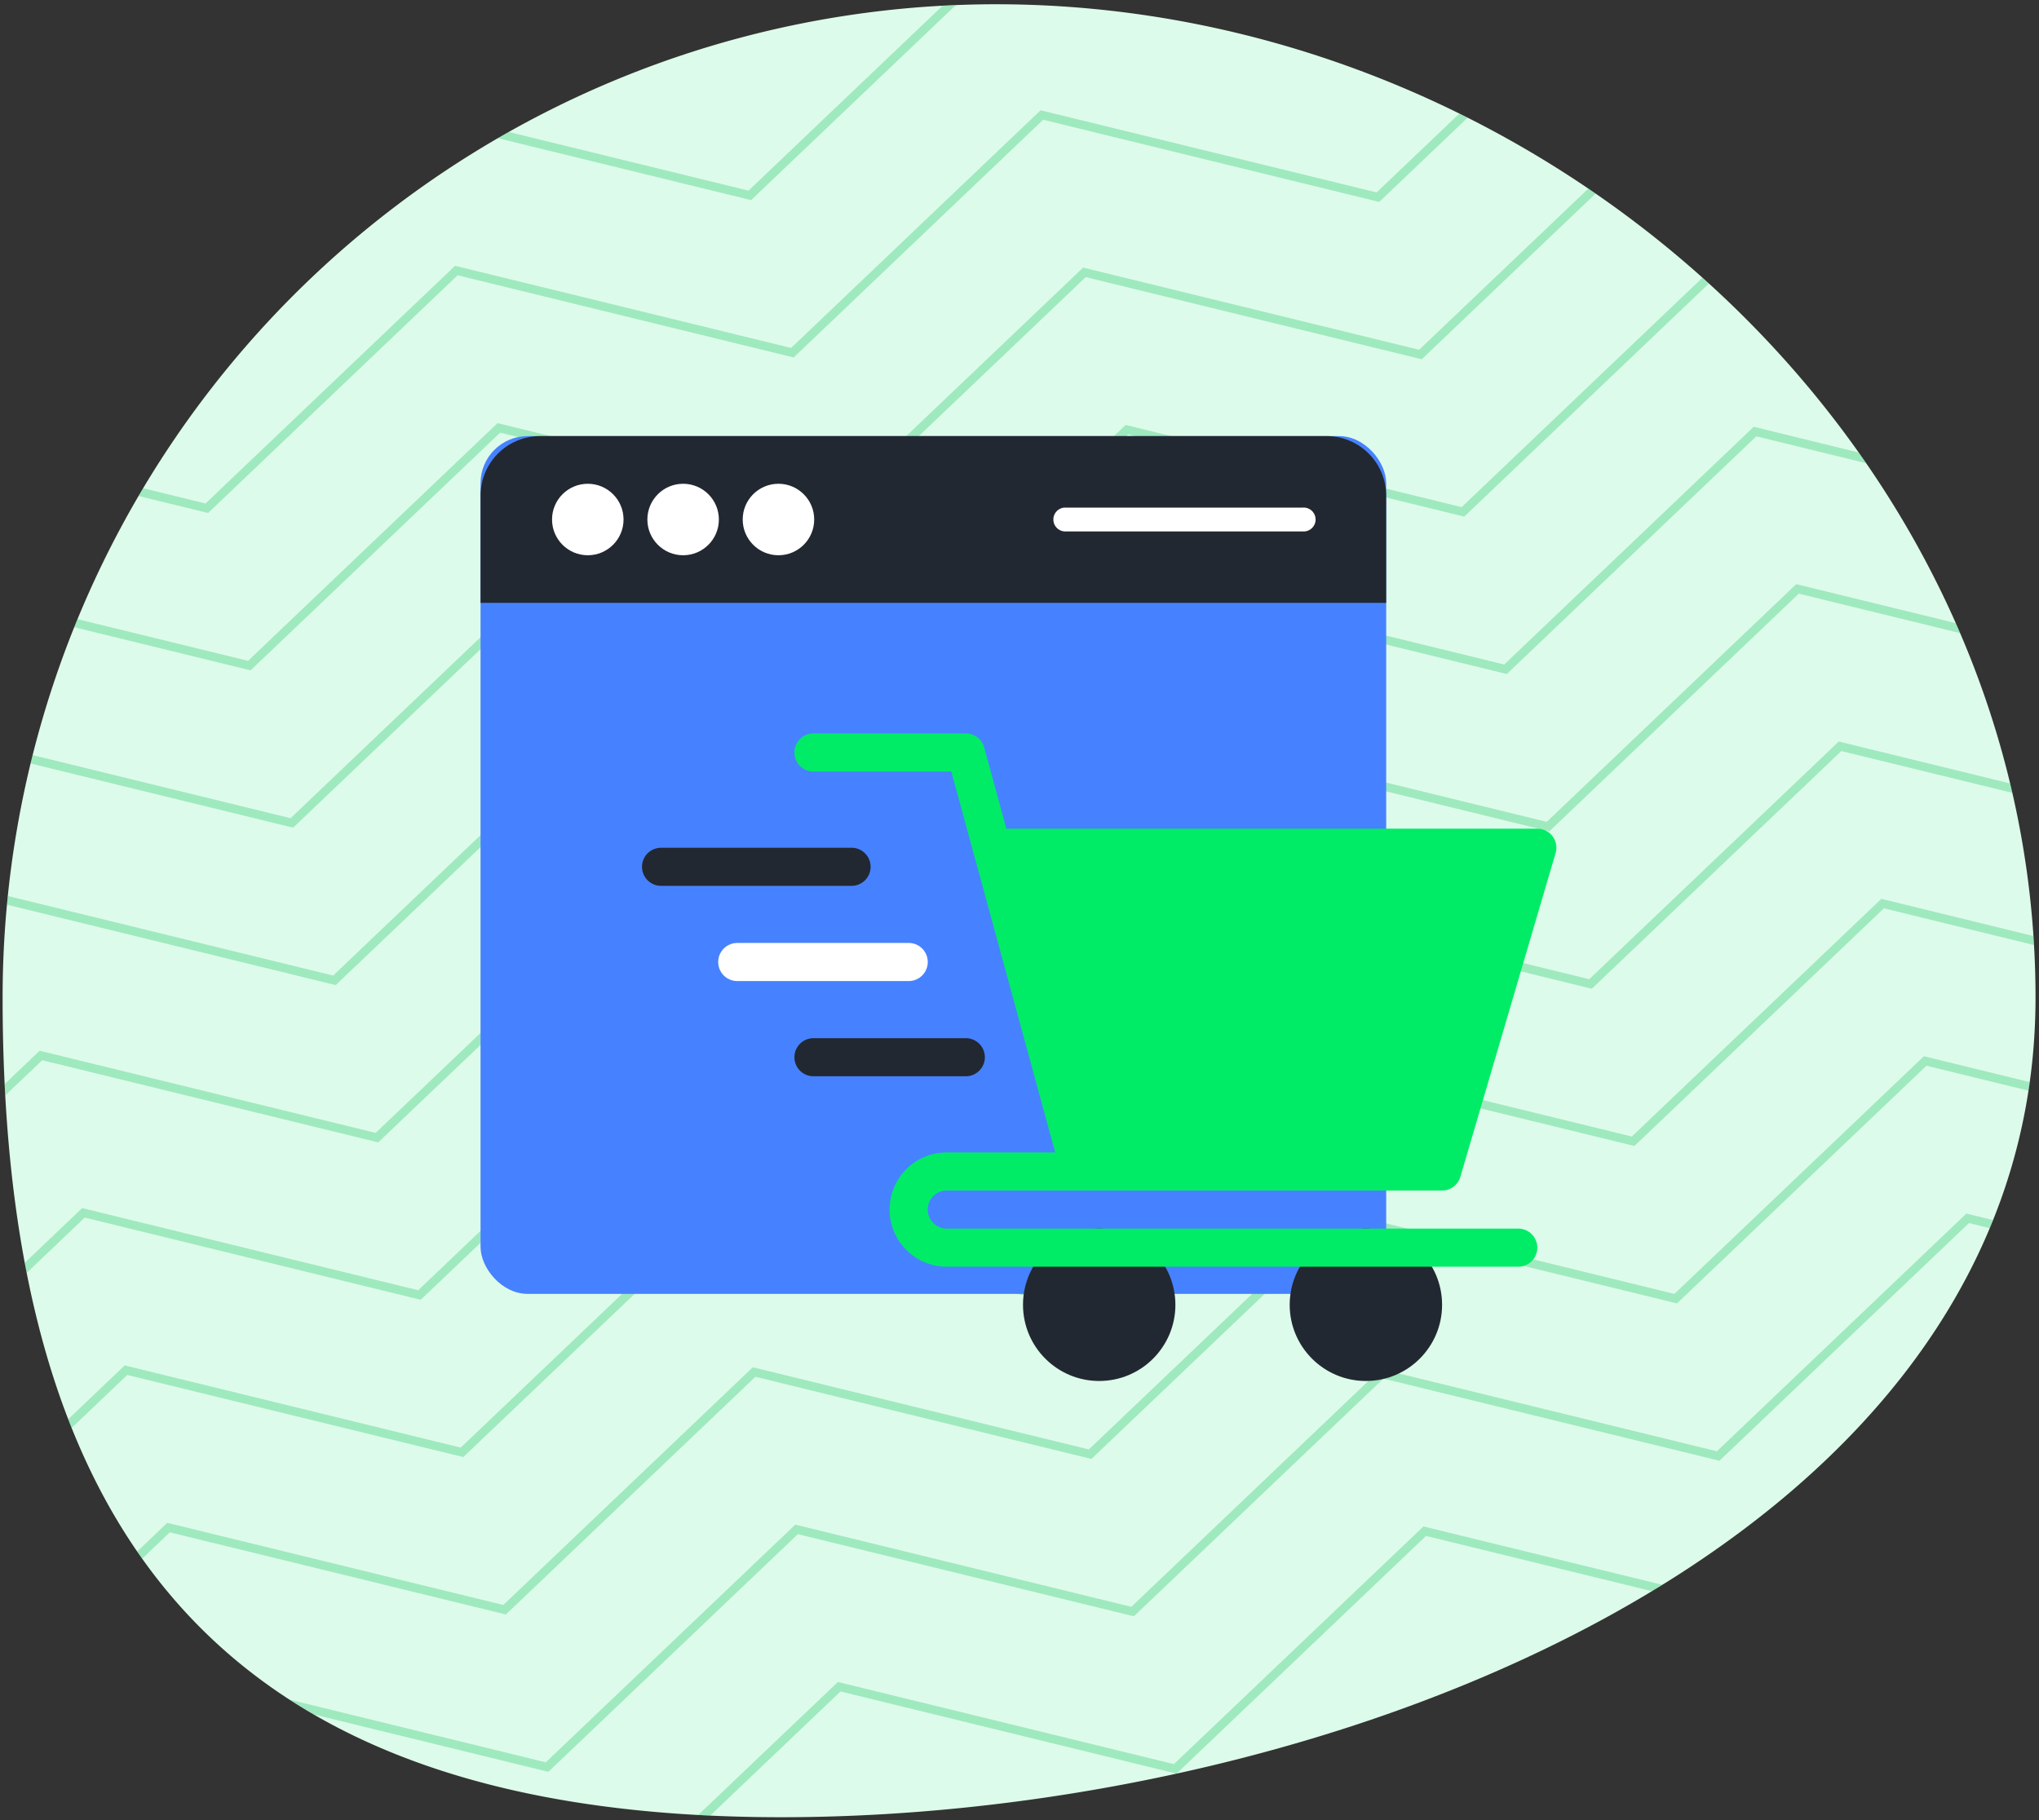
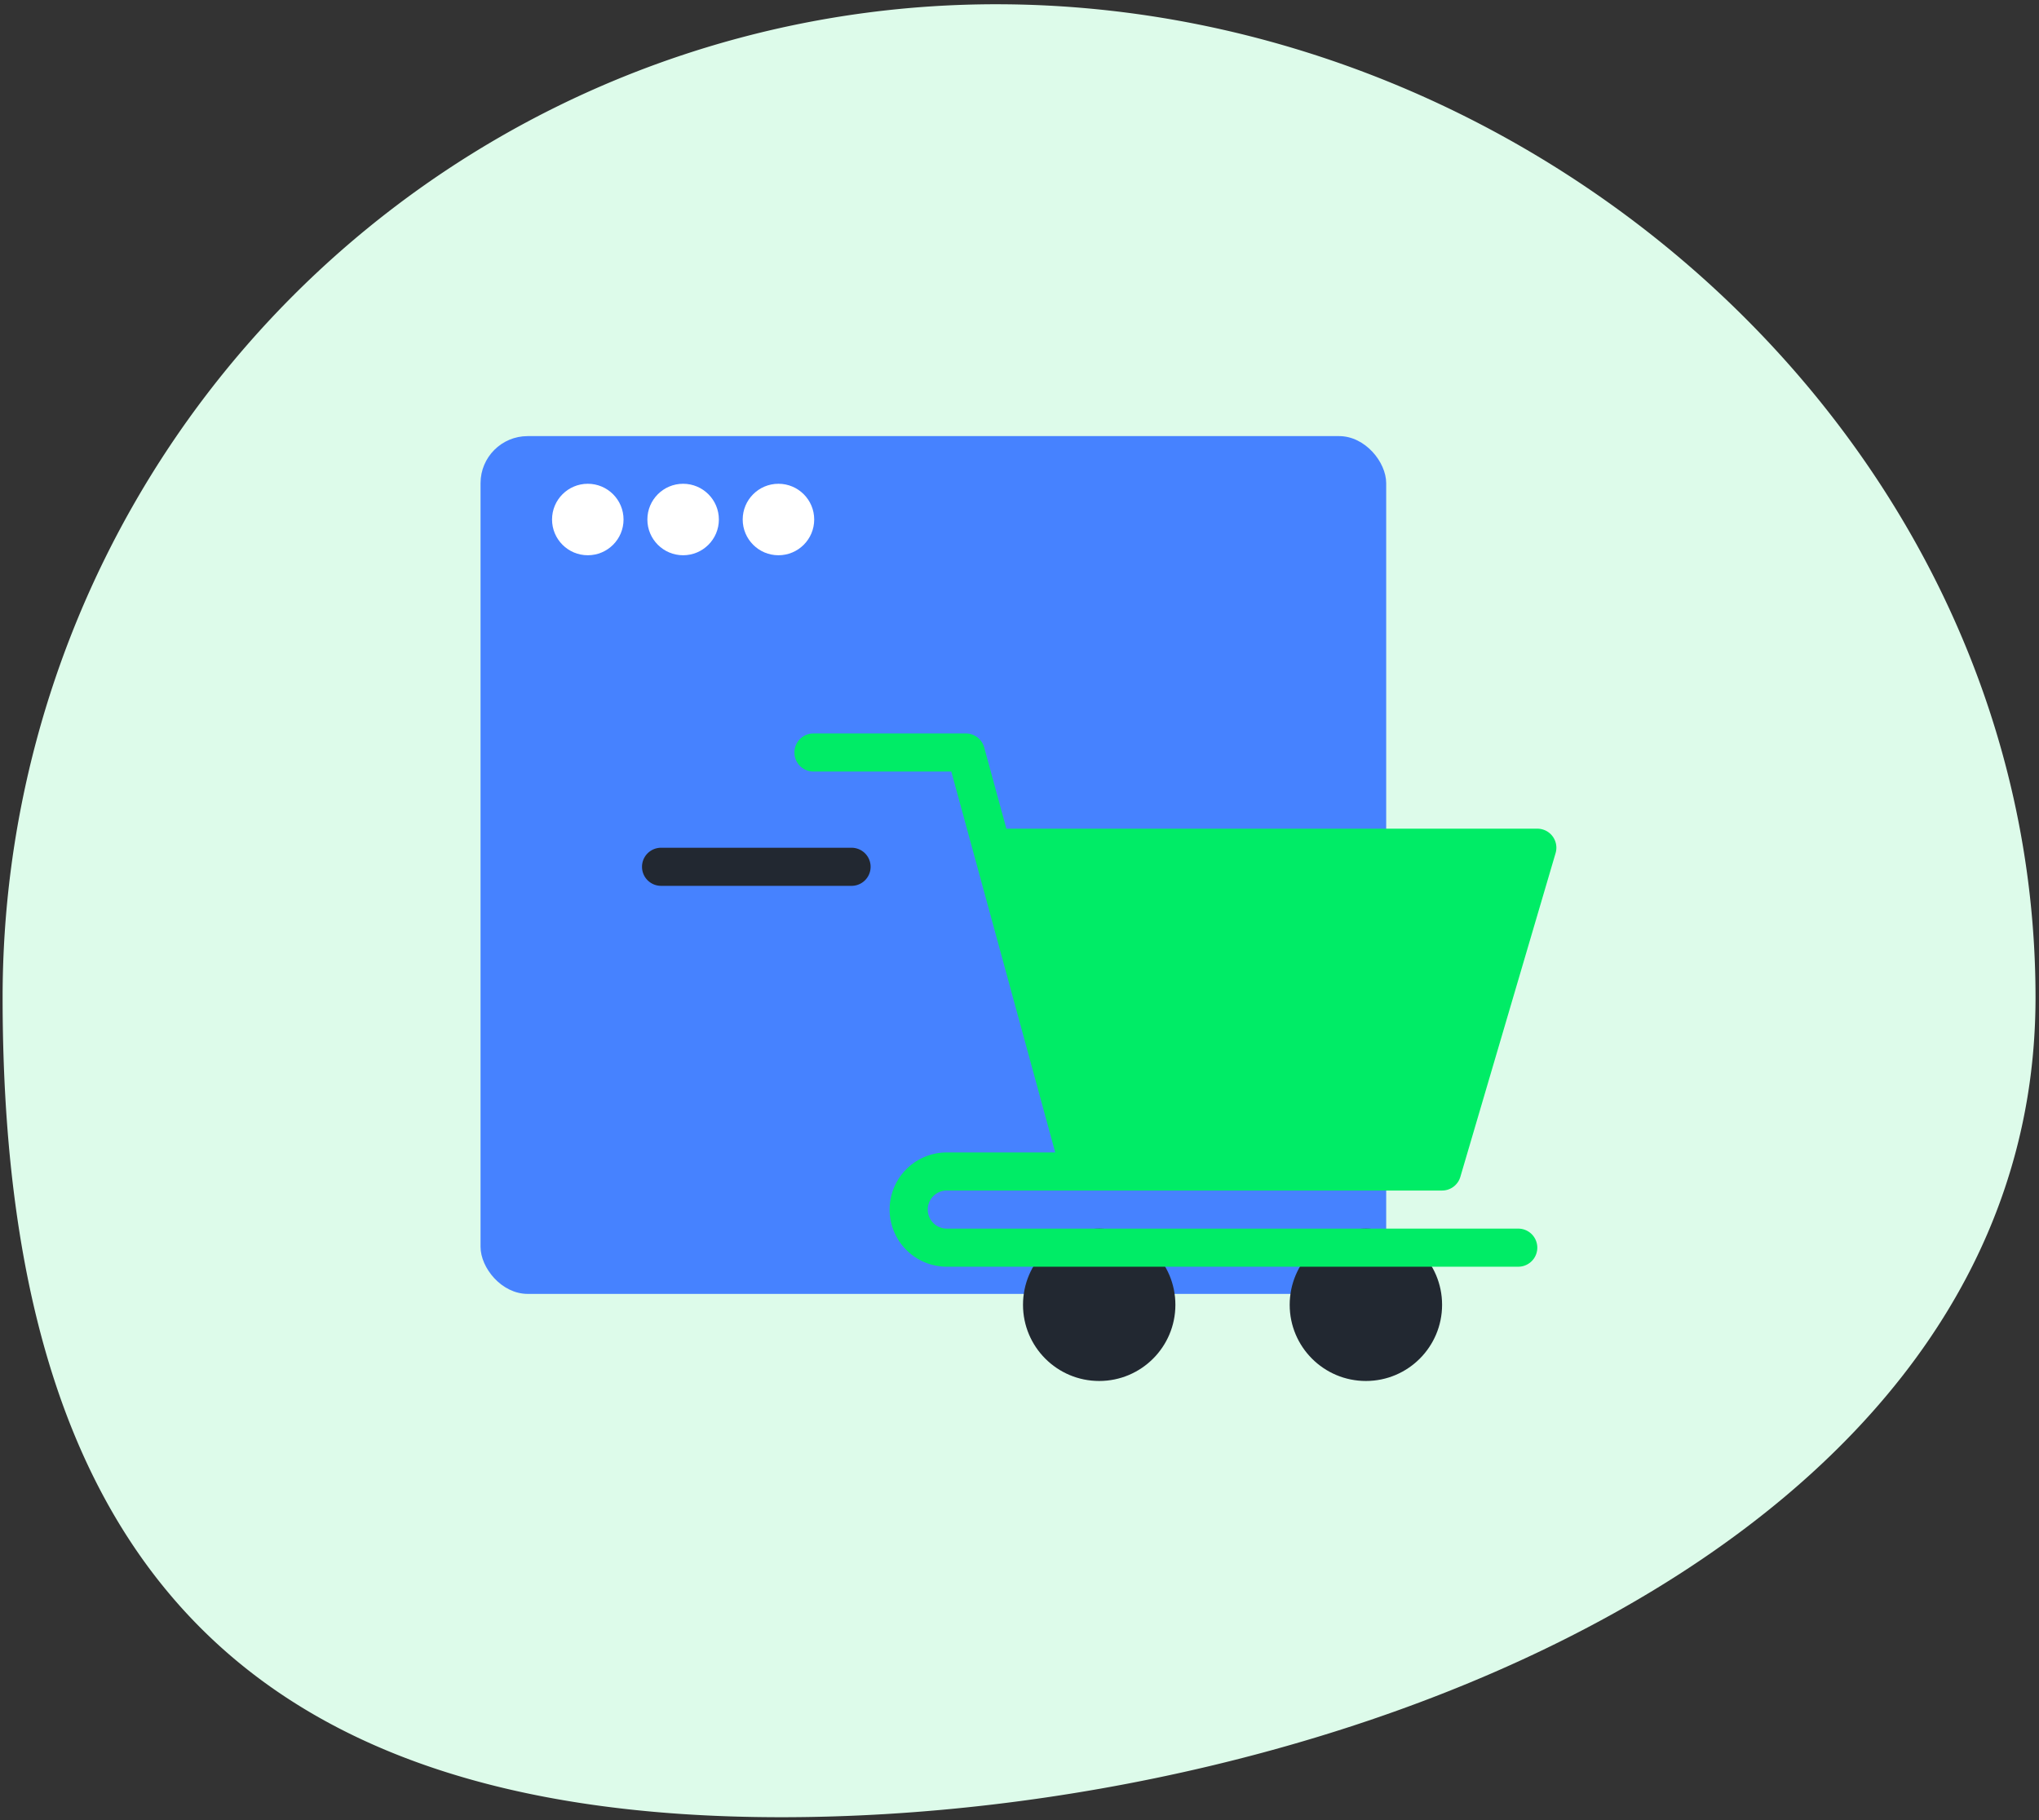
<svg xmlns="http://www.w3.org/2000/svg" width="221.868" height="198.115" viewBox="0 0 221.868 198.115">
  <rect x="0" y="0" width="221.868" height="198.115" fill="#333333" stroke="none" />
  <g id="Group_6360" data-name="Group 6360" transform="translate(-854.711 -4240.535)">
    <g id="Group_6342" data-name="Group 6342" transform="translate(-0.271 -0.127)">
      <path id="Path_3046" data-name="Path 3046" d="M81.2,210.676c-59.7,0-84.749-29.517-84.749-89.218a108.1,108.1,0,0,1,108.1-108.1c59.7,0,113.106,48.4,113.106,108.1S140.9,210.676,81.2,210.676Z" transform="translate(858.815 4227.767)" fill="#ddfbea" />
-       <path id="Intersection_5" data-name="Intersection 5" d="M15516.606,667.06l15.2-14.478,36.562,8.941,27.155-25.869,26,6.357q-.562.348-1.132.692l-24.587-6.016-27.15,25.873-36.562-8.945-14.18,13.51C15517.469,667.106,15517.038,667.084,15516.606,667.06Zm-41.837-10.944q-1.343-.778-2.627-1.609l27.88,6.818,27.15-25.869,36.562,8.945,27.155-25.873,36.562,8.945L15654.6,601.6l2.905.711c-.118.3-.238.588-.361.881l-2.266-.554-27.147,25.869-36.565-8.941-27.155,25.869-36.558-8.941-27.155,25.869Zm-15.659-19.821-3,2.862c-.185-.259-.364-.517-.545-.78l3.271-3.116,36.562,8.941,27.151-25.873,36.562,8.945,27.155-25.873,36.562,8.945,27.15-25.869,11.524,2.819c-.043.314-.088.621-.137.933l-11.109-2.718-27.146,25.869-36.565-8.941-27.151,25.869-36.562-8.941-27.155,25.869Zm-4.628-17.127-6.047,5.761c-.126-.313-.251-.631-.373-.948l6.142-5.852,36.562,8.945,27.151-25.869,36.561,8.941,27.156-25.873,36.561,8.945,27.151-25.869,16.559,4.049c.021.327.042.655.061.982l-16.341-4-27.147,25.869-36.565-8.941-27.155,25.869-36.557-8.941-27.155,25.869Zm-4.628-17.127-6.31,6.012q-.108-.547-.211-1.1l6.242-5.947,36.562,8.941,27.15-25.869,36.562,8.941L15577,567.153l36.562,8.941,27.151-25.869,18.648,4.563q.123.513.24,1.027l-18.61-4.551-27.147,25.869-36.565-8.945-27.151,25.873-36.562-8.945-27.155,25.873Zm-4.629-17.127-4.015,3.825c-.022-.41-.044-.824-.064-1.238l3.8-3.621,36.562,8.941,27.151-25.869,36.565,8.945,27.151-25.873,36.562,8.945,27.15-25.873,17.365,4.249c.159.359.317.722.473,1.083l-17.56-4.294L15609.221,560l-36.565-8.945-27.151,25.873-36.562-8.945-27.155,25.873Zm-3.835-16.929c.029-.317.06-.631.092-.947l35.4,8.661,27.151-25.873,36.561,8.945,27.155-25.873,36.562,8.945,27.151-25.873,11.425,2.8q.412.582.816,1.169l-11.963-2.927-27.151,25.869-36.562-8.941-27.151,25.869-36.561-8.941-27.155,25.869Zm2.552-15.371c.073-.3.149-.613.226-.914l28.084,6.871L15499.4,532.7l36.562,8.941,27.155-25.869,36.562,8.941,26.208-24.97q.352.314.7.632l-26.626,25.372-36.565-8.941-27.151,25.873-36.562-8.945-27.155,25.869Zm4.746-14.834q.177-.44.357-.878l18.578,4.543,27.151-25.873,36.562,8.945,27.155-25.873,36.562,8.945,18.412-17.543c.265.179.532.362.795.543l-18.925,18.034-36.562-8.941-27.155,25.873-36.562-8.945L15467.9,542.48Zm7.008-14.278c.165-.281.334-.566.5-.846l6.8,1.663,27.155-25.869,36.562,8.941,27.15-25.869,36.562,8.941,9.009-8.583c.3.148.6.3.9.448l-9.626,9.172-36.565-8.945-27.151,25.873-36.561-8.945-27.155,25.873Zm39.088-38.945c.394-.229.786-.454,1.184-.678l26.112,6.389,21.125-20.128q.718-.038,1.438-.067l-22.28,21.228Z" transform="translate(-14585.652 3771.141)" fill="#00b950" stroke="rgba(0,0,0,0)" stroke-miterlimit="10" stroke-width="1" opacity="0.28" />
    </g>
    <g id="Group_6354" data-name="Group 6354" transform="translate(58.341 3481.45)">
      <rect id="Rectangle_346" data-name="Rectangle 346" width="98.545" height="93.358" rx="5.123" transform="translate(848.659 806.55)" fill="#4682ff" />
-       <path id="Path_4952" data-name="Path 4952" d="M947.2,813.033V824.7H848.659v-11.67a6.485,6.485,0,0,1,6.483-6.483h85.579A6.485,6.485,0,0,1,947.2,813.033Z" transform="translate(0 0)" fill="#222831" />
      <circle id="Ellipse_112" data-name="Ellipse 112" cx="3.89" cy="3.89" r="3.89" transform="translate(856.439 811.737)" fill="#fff" />
      <circle id="Ellipse_113" data-name="Ellipse 113" cx="3.89" cy="3.89" r="3.89" transform="translate(866.812 811.737)" fill="#fff" />
      <circle id="Ellipse_114" data-name="Ellipse 114" cx="3.89" cy="3.89" r="3.89" transform="translate(877.185 811.737)" fill="#fff" />
-       <path id="Path_4953" data-name="Path 4953" d="M925.071,815.291H899.138a1.3,1.3,0,0,1,0-2.593h25.933a1.3,1.3,0,1,1,0,2.593Z" transform="translate(13.056 1.632)" fill="#fff" />
      <circle id="Ellipse_115" data-name="Ellipse 115" cx="8.291" cy="8.291" r="8.291" transform="translate(907.685 892.805)" fill="#222831" />
      <circle id="Ellipse_116" data-name="Ellipse 116" cx="8.291" cy="8.291" r="8.291" transform="translate(936.704 892.805)" fill="#222831" />
      <path id="Path_4954" data-name="Path 4954" d="M885.344,846.1H864.616a2.073,2.073,0,0,1,0-4.146h20.728a2.073,2.073,0,1,1,0,4.146Z" transform="translate(3.686 9.398)" fill="#222831" />
-       <path id="Path_4955" data-name="Path 4955" d="M889.823,854.288H871.168a2.073,2.073,0,1,1,0-4.146h18.655a2.073,2.073,0,1,1,0,4.146Z" transform="translate(5.425 11.572)" fill="#fff" />
-       <path id="Path_4956" data-name="Path 4956" d="M894.3,862.476H877.72a2.072,2.072,0,1,1,0-4.144H894.3a2.072,2.072,0,1,1,0,4.144Z" transform="translate(7.164 13.746)" fill="#222831" />
      <path id="Path_4957" data-name="Path 4957" d="M892.229,881.87h53.893a2.071,2.071,0,0,0,1.987-1.487l10.364-35.238a2.07,2.07,0,0,0-1.4-2.573,2.039,2.039,0,0,0-.586-.085H898.712l-2.411-8.837a2.072,2.072,0,0,0-2-1.527H877.72a2.073,2.073,0,1,0,0,4.146h15l11.306,41.455h-11.8a6.218,6.218,0,0,0,0,12.437h62.184a2.073,2.073,0,1,0,0-4.146H892.229a2.073,2.073,0,0,1,0-4.146Z" transform="translate(7.164 6.789)" fill="#00ec66" />
    </g>
  </g>
</svg>